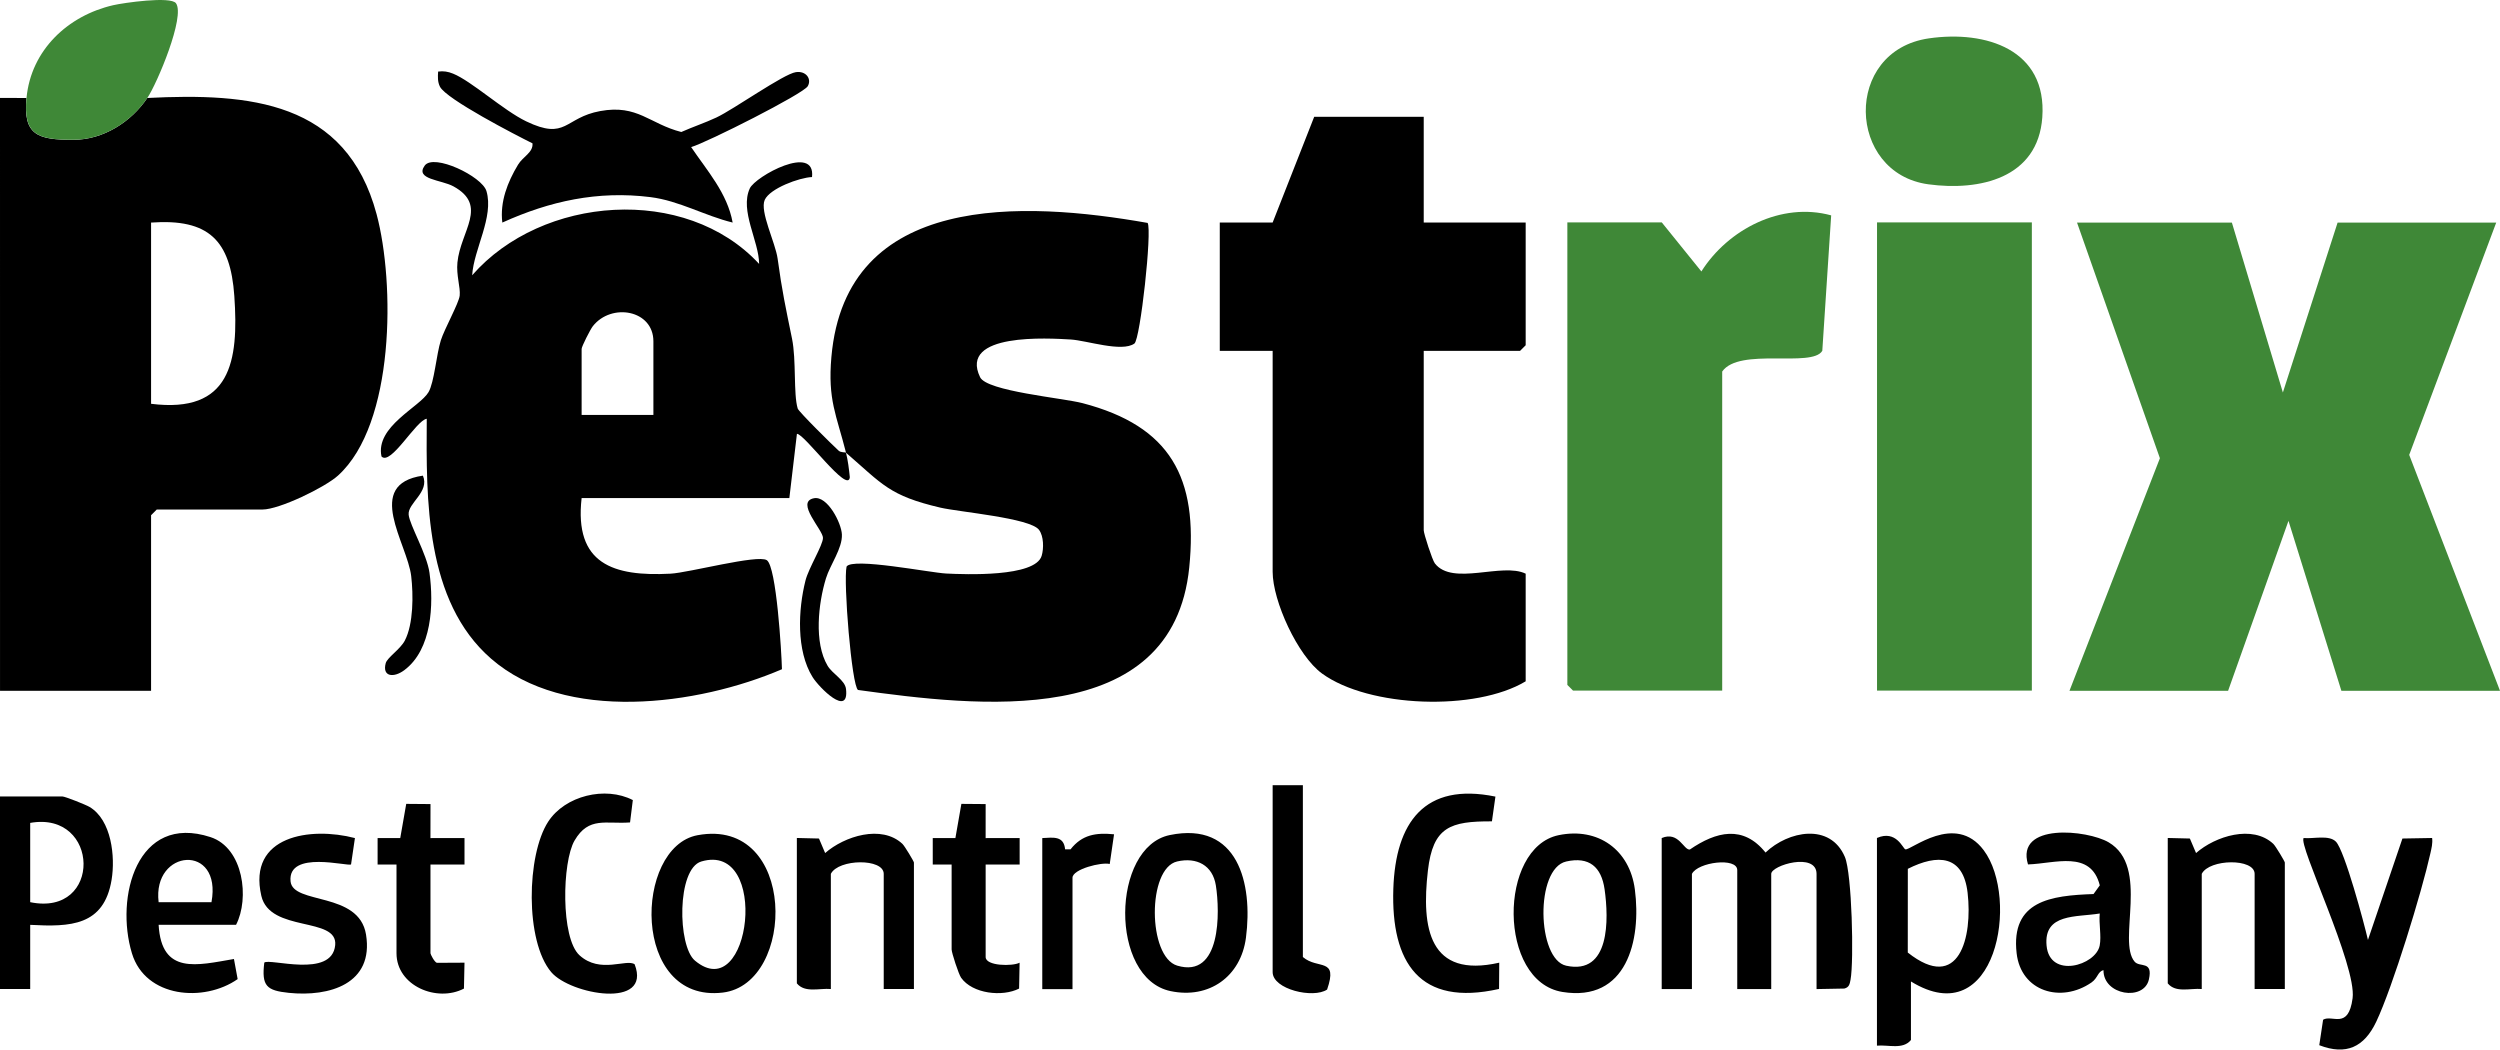
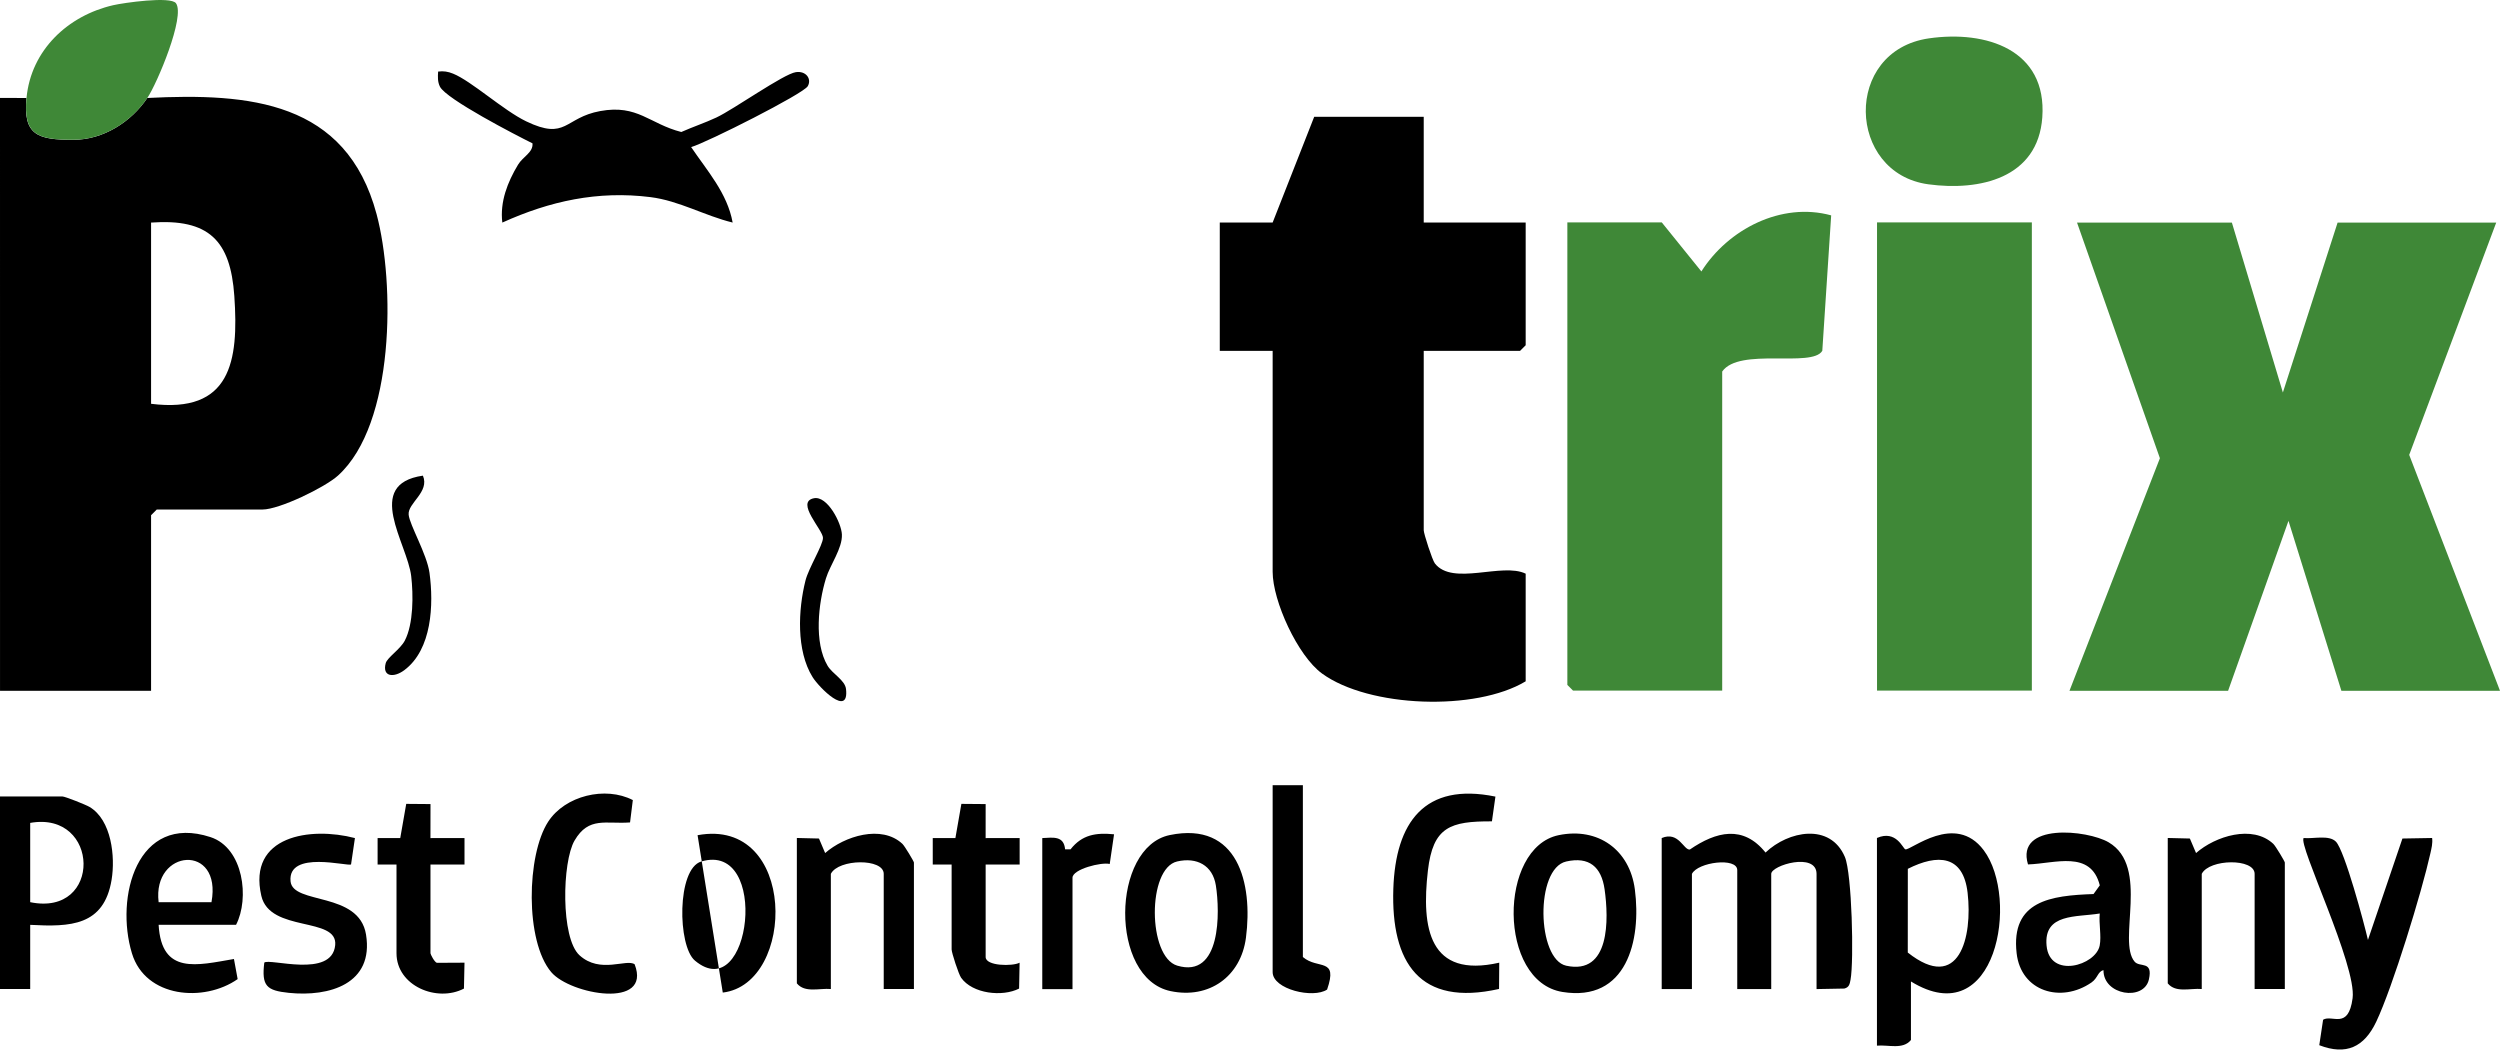
<svg xmlns="http://www.w3.org/2000/svg" viewBox="0 0 100 41.982">
  <g>
-     <path d="M 33.84 18.109 C 33.918 18.42 33.96 18.767 33.993 19.089 C 33.927 19.78 32.165 17.334 31.877 17.354 L 31.574 19.922 L 23.265 19.922 C 22.965 22.558 24.524 23.068 26.822 22.947 C 27.552 22.909 30.313 22.169 30.673 22.408 C 31.059 22.663 31.262 26.103 31.278 26.769 C 27.906 28.219 22.607 28.932 19.638 26.342 C 17.002 24.043 17.048 19.973 17.07 16.75 C 16.636 16.817 15.631 18.643 15.26 18.259 C 15.004 17.059 16.794 16.281 17.141 15.686 C 17.371 15.292 17.456 14.172 17.634 13.611 C 17.778 13.156 18.357 12.122 18.388 11.823 C 18.422 11.491 18.246 11.009 18.297 10.498 C 18.421 9.238 19.545 8.226 18.137 7.454 C 17.655 7.189 16.584 7.18 16.989 6.623 C 17.348 6.128 19.282 7.052 19.458 7.643 C 19.764 8.678 18.948 9.97 18.887 11.01 C 21.675 7.82 27.421 7.376 30.365 10.557 C 30.36 9.644 29.584 8.432 29.991 7.538 C 30.213 7.051 32.631 5.734 32.481 7.082 C 31.971 7.103 30.798 7.537 30.59 7.994 C 30.38 8.454 31.018 9.707 31.105 10.347 C 31.281 11.64 31.427 12.305 31.681 13.547 C 31.857 14.41 31.732 15.753 31.908 16.341 C 31.947 16.47 33.315 17.817 33.546 18.027 C 33.638 18.111 33.808 18.081 33.841 18.109 C 33.457 16.589 33.105 16.003 33.256 14.277 C 33.836 7.667 40.962 8.044 45.905 8.917 C 46.09 9.215 45.612 13.574 45.376 13.742 C 44.873 14.1 43.47 13.618 42.827 13.58 C 41.954 13.529 38.34 13.297 39.204 15.089 C 39.474 15.65 42.507 15.918 43.302 16.126 C 46.828 17.048 47.93 19.113 47.57 22.697 C 46.911 29.245 39.022 28.244 34.321 27.599 C 34.068 27.437 33.728 23.256 33.863 22.663 C 34.099 22.289 37.212 22.91 37.846 22.941 C 38.597 22.978 41.406 23.093 41.666 22.234 C 41.756 21.938 41.75 21.443 41.559 21.192 C 41.197 20.717 38.369 20.482 37.612 20.305 C 35.57 19.826 35.306 19.379 33.841 18.109 Z M 26.136 16.599 L 26.136 13.653 C 26.136 12.395 24.461 12.103 23.715 13.045 C 23.613 13.174 23.265 13.862 23.265 13.955 L 23.265 16.598 L 26.136 16.598 Z" fill="rgb(0,0,0)" />
    <path d="M 89.275 8.903 L 91.315 15.7 L 93.504 8.903 L 99.849 8.903 L 96.368 18.195 L 100 27.631 L 93.655 27.631 L 91.539 20.834 L 89.124 27.631 L 82.779 27.631 L 86.396 18.329 L 83.081 8.903 Z" fill="rgb(63,136,55)" />
    <path d="M 56.949 4.672 L 56.949 8.901 L 61.027 8.901 L 61.027 13.81 L 60.801 14.036 L 56.949 14.036 L 56.949 21.21 C 56.949 21.345 57.291 22.404 57.395 22.537 C 58.105 23.45 60.083 22.488 61.027 22.947 L 61.027 27.252 C 59.033 28.457 54.763 28.311 52.88 26.94 C 51.908 26.233 50.906 24.039 50.906 22.872 L 50.906 14.036 L 48.791 14.036 L 48.791 8.901 L 50.906 8.901 L 52.568 4.672 L 56.949 4.672 Z" fill="rgb(0,0,0)" />
    <path d="M 66.47 8.895 L 68.055 10.858 C 69.123 9.169 71.258 8.068 73.247 8.615 L 72.892 14.032 C 72.483 14.723 69.572 13.881 68.888 14.861 L 68.888 27.624 L 62.921 27.624 L 62.694 27.397 L 62.694 8.895 L 66.471 8.895 Z M 81.274 8.895 L 75.081 8.895 L 75.081 27.624 L 81.274 27.624 Z M 77.159 1.534 C 79.437 1.206 81.886 1.981 81.692 4.694 C 81.518 7.13 79.184 7.651 77.133 7.372 C 73.873 6.929 73.713 2.03 77.159 1.534 Z" fill="rgb(63,136,55)" />
    <path d="M 32.31 3.448 C 32.136 3.752 28.289 5.695 27.646 5.884 C 28.287 6.832 29.094 7.728 29.306 8.902 C 28.203 8.635 27.163 8.028 26.02 7.885 C 23.916 7.62 21.992 8.043 20.093 8.903 C 19.992 8.07 20.303 7.282 20.722 6.587 C 20.919 6.26 21.332 6.101 21.3 5.734 C 20.645 5.41 17.851 3.968 17.598 3.467 C 17.501 3.272 17.512 3.07 17.525 2.863 C 17.741 2.834 17.919 2.863 18.121 2.945 C 18.852 3.238 20.14 4.417 21.046 4.853 C 22.667 5.634 22.567 4.705 24.012 4.442 C 25.507 4.169 25.98 4.955 27.252 5.28 C 27.71 5.076 28.202 4.913 28.654 4.701 C 29.347 4.377 31.339 2.959 31.835 2.886 C 32.237 2.827 32.479 3.153 32.31 3.449 Z M 72.662 39.563 L 72.662 34.956 C 72.662 34.073 70.849 34.61 70.849 34.956 L 70.849 39.563 L 69.49 39.563 L 69.49 34.805 C 69.49 34.281 67.911 34.482 67.677 34.956 L 67.677 39.563 L 66.468 39.563 L 66.468 33.522 C 67.148 33.234 67.346 34.015 67.594 33.981 C 68.65 33.257 69.729 32.991 70.621 34.102 C 71.529 33.235 73.208 32.902 73.795 34.277 C 74.078 34.942 74.161 38.43 74.022 39.186 C 73.99 39.357 73.97 39.491 73.774 39.542 Z M 1.058 3.919 C 0.919 5.402 1.496 5.599 2.946 5.593 C 4.135 5.588 5.248 4.876 5.892 3.919 C 9.979 3.715 13.851 4.036 15.064 8.569 C 15.798 11.314 15.8 16.959 13.521 19.022 C 12.996 19.497 11.171 20.381 10.5 20.381 L 6.27 20.381 L 6.043 20.608 L 6.043 27.631 L 0.001 27.631 L 0 3.918 L 1.058 3.919 Z M 6.043 16.152 C 9.23 16.553 9.555 14.46 9.373 11.841 C 9.219 9.611 8.349 8.739 6.043 8.903 Z" fill="rgb(0,0,0)" />
    <path d="M 5.895 3.916 C 5.251 4.873 4.139 5.585 2.949 5.59 C 1.499 5.597 0.922 5.399 1.061 3.916 C 1.241 2.004 2.714 0.625 4.528 0.208 C 4.929 0.115 6.83 -0.161 7.039 0.13 C 7.417 0.655 6.285 3.337 5.895 3.916 Z" fill="rgb(63,136,55)" />
    <path d="M 76.438 39.259 L 76.438 41.6 C 76.116 41.995 75.534 41.784 75.078 41.826 L 75.078 33.519 C 75.85 33.181 76.119 33.95 76.214 33.974 C 76.426 34.029 78.205 32.483 79.348 34.008 C 80.797 35.94 79.849 41.358 76.438 39.259 Z M 76.313 34.753 L 76.311 38.102 C 78.372 39.733 78.909 37.482 78.704 35.71 C 78.529 34.198 77.51 34.15 76.313 34.753 Z M 85.386 38.468 C 85.594 38.71 86.127 38.412 85.956 39.178 C 85.758 40.058 84.127 39.812 84.14 38.807 C 83.908 38.858 83.92 39.119 83.657 39.301 C 82.449 40.135 80.839 39.668 80.665 38.129 C 80.426 36.023 82.041 35.821 83.741 35.762 L 83.992 35.414 C 83.631 33.988 82.196 34.544 81.12 34.577 C 80.614 32.9 83.493 33.192 84.346 33.693 C 86.01 34.671 84.677 37.643 85.386 38.468 Z M 83.99 36.54 C 83.062 36.695 81.74 36.522 81.863 37.827 C 81.989 39.163 83.834 38.62 83.988 37.821 C 84.062 37.437 83.949 36.944 83.99 36.54 Z M 1.208 36.993 L 1.208 39.561 L 0 39.561 L 0 31.858 L 2.493 31.858 C 2.601 31.858 3.428 32.187 3.583 32.278 C 4.463 32.802 4.616 34.268 4.464 35.19 C 4.16 37.04 2.811 37.081 1.208 36.994 L 1.208 36.993 Z M 1.208 36.087 C 4.105 36.683 4.002 32.422 1.208 32.916 Z M 94.718 37.597 L 96.097 33.541 L 97.285 33.52 C 97.312 33.732 97.261 33.927 97.216 34.131 C 96.873 35.674 95.704 39.493 95.047 40.874 C 94.568 41.88 93.852 42.226 92.771 41.808 L 92.924 40.789 C 93.288 40.57 93.935 41.208 94.104 39.928 C 94.276 38.625 91.897 33.744 92.149 33.521 C 92.531 33.56 93.16 33.385 93.436 33.666 C 93.786 34.023 94.566 36.931 94.718 37.597 Z M 91.393 39.561 L 90.185 39.561 L 90.185 34.954 C 90.185 34.326 88.377 34.35 88.07 34.954 L 88.07 39.561 C 87.614 39.519 87.032 39.729 86.71 39.334 L 86.71 33.519 L 87.595 33.541 L 87.842 34.122 C 88.613 33.445 90.098 32.976 90.932 33.754 C 91.022 33.838 91.393 34.458 91.393 34.501 L 91.393 39.561 Z M 36.557 39.561 L 35.349 39.561 L 35.349 34.954 C 35.349 34.326 33.541 34.35 33.234 34.954 L 33.234 39.561 C 32.778 39.519 32.196 39.729 31.874 39.334 L 31.874 33.519 L 32.759 33.541 L 33.006 34.122 C 33.778 33.445 35.263 32.976 36.096 33.754 C 36.186 33.838 36.557 34.458 36.557 34.501 L 36.557 39.561 Z M 6.345 36.993 C 6.46 39.008 7.882 38.611 9.358 38.36 L 9.506 39.164 C 8.161 40.105 5.819 39.917 5.278 38.135 C 4.598 35.898 5.47 32.52 8.419 33.484 C 9.745 33.917 9.986 35.944 9.442 36.993 L 6.345 36.993 Z M 8.459 36.087 C 8.894 33.721 6.085 33.948 6.345 36.087 Z M 46.788 33.403 C 49.522 32.837 50.121 35.342 49.838 37.509 C 49.635 39.062 48.364 39.969 46.821 39.644 C 44.368 39.128 44.449 33.888 46.788 33.403 Z M 47.088 34.458 C 45.88 34.734 45.909 38.272 47.088 38.625 C 48.85 39.154 48.802 36.477 48.634 35.416 C 48.506 34.611 47.87 34.279 47.088 34.458 Z" fill="rgb(0,0,0)" />
-     <path d="M 27.903 33.408 C 31.889 32.67 31.857 39.352 28.911 39.703 C 25.237 40.141 25.352 33.881 27.903 33.408 Z M 28.051 34.46 C 27.069 34.752 27.099 37.841 27.798 38.425 C 30.04 40.299 30.809 33.643 28.051 34.46 Z M 62.344 33.407 C 63.927 33.079 65.188 33.997 65.394 35.574 C 65.662 37.621 65.065 40.094 62.497 39.678 C 59.909 39.26 59.932 33.907 62.344 33.407 Z M 62.645 34.461 C 61.397 34.747 61.475 38.371 62.647 38.628 C 64.409 39.014 64.352 36.761 64.184 35.575 C 64.057 34.676 63.566 34.251 62.644 34.461 Z M 14.197 33.523 L 14.042 34.576 C 13.94 34.674 11.505 33.99 11.622 35.252 C 11.709 36.199 14.36 35.647 14.641 37.382 C 14.961 39.358 13.176 39.881 11.553 39.714 C 10.661 39.621 10.459 39.442 10.571 38.506 C 10.764 38.311 13.282 39.149 13.408 37.804 C 13.517 36.65 10.794 37.316 10.453 35.832 C 9.9 33.422 12.423 33.059 14.198 33.523 Z" fill="rgb(0,0,0)" />
+     <path d="M 27.903 33.408 C 31.889 32.67 31.857 39.352 28.911 39.703 Z M 28.051 34.46 C 27.069 34.752 27.099 37.841 27.798 38.425 C 30.04 40.299 30.809 33.643 28.051 34.46 Z M 62.344 33.407 C 63.927 33.079 65.188 33.997 65.394 35.574 C 65.662 37.621 65.065 40.094 62.497 39.678 C 59.909 39.26 59.932 33.907 62.344 33.407 Z M 62.645 34.461 C 61.397 34.747 61.475 38.371 62.647 38.628 C 64.409 39.014 64.352 36.761 64.184 35.575 C 64.057 34.676 63.566 34.251 62.644 34.461 Z M 14.197 33.523 L 14.042 34.576 C 13.94 34.674 11.505 33.99 11.622 35.252 C 11.709 36.199 14.36 35.647 14.641 37.382 C 14.961 39.358 13.176 39.881 11.553 39.714 C 10.661 39.621 10.459 39.442 10.571 38.506 C 10.764 38.311 13.282 39.149 13.408 37.804 C 13.517 36.65 10.794 37.316 10.453 35.832 C 9.9 33.422 12.423 33.059 14.198 33.523 Z" fill="rgb(0,0,0)" />
    <path d="M 59.817 31.864 L 59.677 32.854 C 58.012 32.848 57.318 33.069 57.116 34.823 C 56.851 37.123 57.158 39.145 59.97 38.507 L 59.962 39.558 C 56.784 40.275 55.637 38.512 55.733 35.555 C 55.821 32.893 56.981 31.281 59.817 31.864 Z M 25.203 32.897 C 24.239 32.972 23.551 32.646 22.982 33.622 C 22.485 34.474 22.423 37.522 23.18 38.211 C 24.01 38.967 25.059 38.338 25.386 38.572 C 26.083 40.377 22.815 39.786 22.051 38.887 C 20.997 37.647 21.061 34.201 21.927 32.868 C 22.604 31.826 24.213 31.436 25.313 32.003 L 25.202 32.897 Z M 15.86 34.58 L 15.104 34.581 L 15.104 33.522 L 16.01 33.522 L 16.249 32.155 L 17.22 32.163 L 17.218 33.524 L 18.58 33.522 L 18.58 34.581 L 17.219 34.58 L 17.219 38.13 C 17.219 38.171 17.374 38.482 17.474 38.513 L 18.58 38.507 L 18.558 39.543 C 17.482 40.106 15.86 39.438 15.86 38.13 Z M 38.066 34.58 L 37.31 34.581 L 37.31 33.522 L 38.216 33.522 L 38.455 32.155 L 39.426 32.163 L 39.425 33.524 L 40.786 33.522 L 40.786 34.581 L 39.426 34.58 L 39.426 38.281 C 39.426 38.645 40.504 38.658 40.784 38.508 L 40.764 39.543 C 40.095 39.885 38.897 39.75 38.445 39.11 C 38.343 38.965 38.065 38.107 38.065 37.979 L 38.065 34.58 Z M 52.115 31.409 L 52.115 38.281 C 52.717 38.798 53.533 38.279 53.084 39.582 C 52.535 39.954 50.906 39.575 50.906 38.885 L 50.906 31.409 L 52.115 31.409 Z M 41.691 33.523 C 42.136 33.499 42.553 33.428 42.604 33.973 L 42.821 33.974 C 43.284 33.384 43.84 33.301 44.562 33.372 L 44.389 34.56 C 44.061 34.474 42.9 34.767 42.9 35.11 L 42.9 39.565 L 41.691 39.565 L 41.691 33.524 Z M 32.555 19.93 C 33.095 19.821 33.656 20.917 33.676 21.378 C 33.701 21.931 33.205 22.591 33.038 23.135 C 32.733 24.133 32.553 25.7 33.103 26.629 C 33.297 26.956 33.801 27.204 33.841 27.563 C 33.968 28.71 32.768 27.509 32.501 27.08 C 31.846 26.025 31.926 24.384 32.219 23.222 C 32.346 22.72 32.918 21.806 32.919 21.516 C 32.92 21.194 31.803 20.081 32.555 19.93 Z M 16.916 19.025 C 17.197 19.682 16.303 20.121 16.346 20.586 C 16.383 20.997 17.078 22.166 17.18 22.915 C 17.352 24.176 17.282 25.982 16.169 26.809 C 15.747 27.122 15.281 27.073 15.429 26.526 C 15.49 26.302 16.012 25.97 16.192 25.625 C 16.541 24.955 16.536 23.788 16.448 23.044 C 16.294 21.735 14.542 19.367 16.917 19.026 Z" fill="rgb(0,0,0)" />
  </g>
</svg>